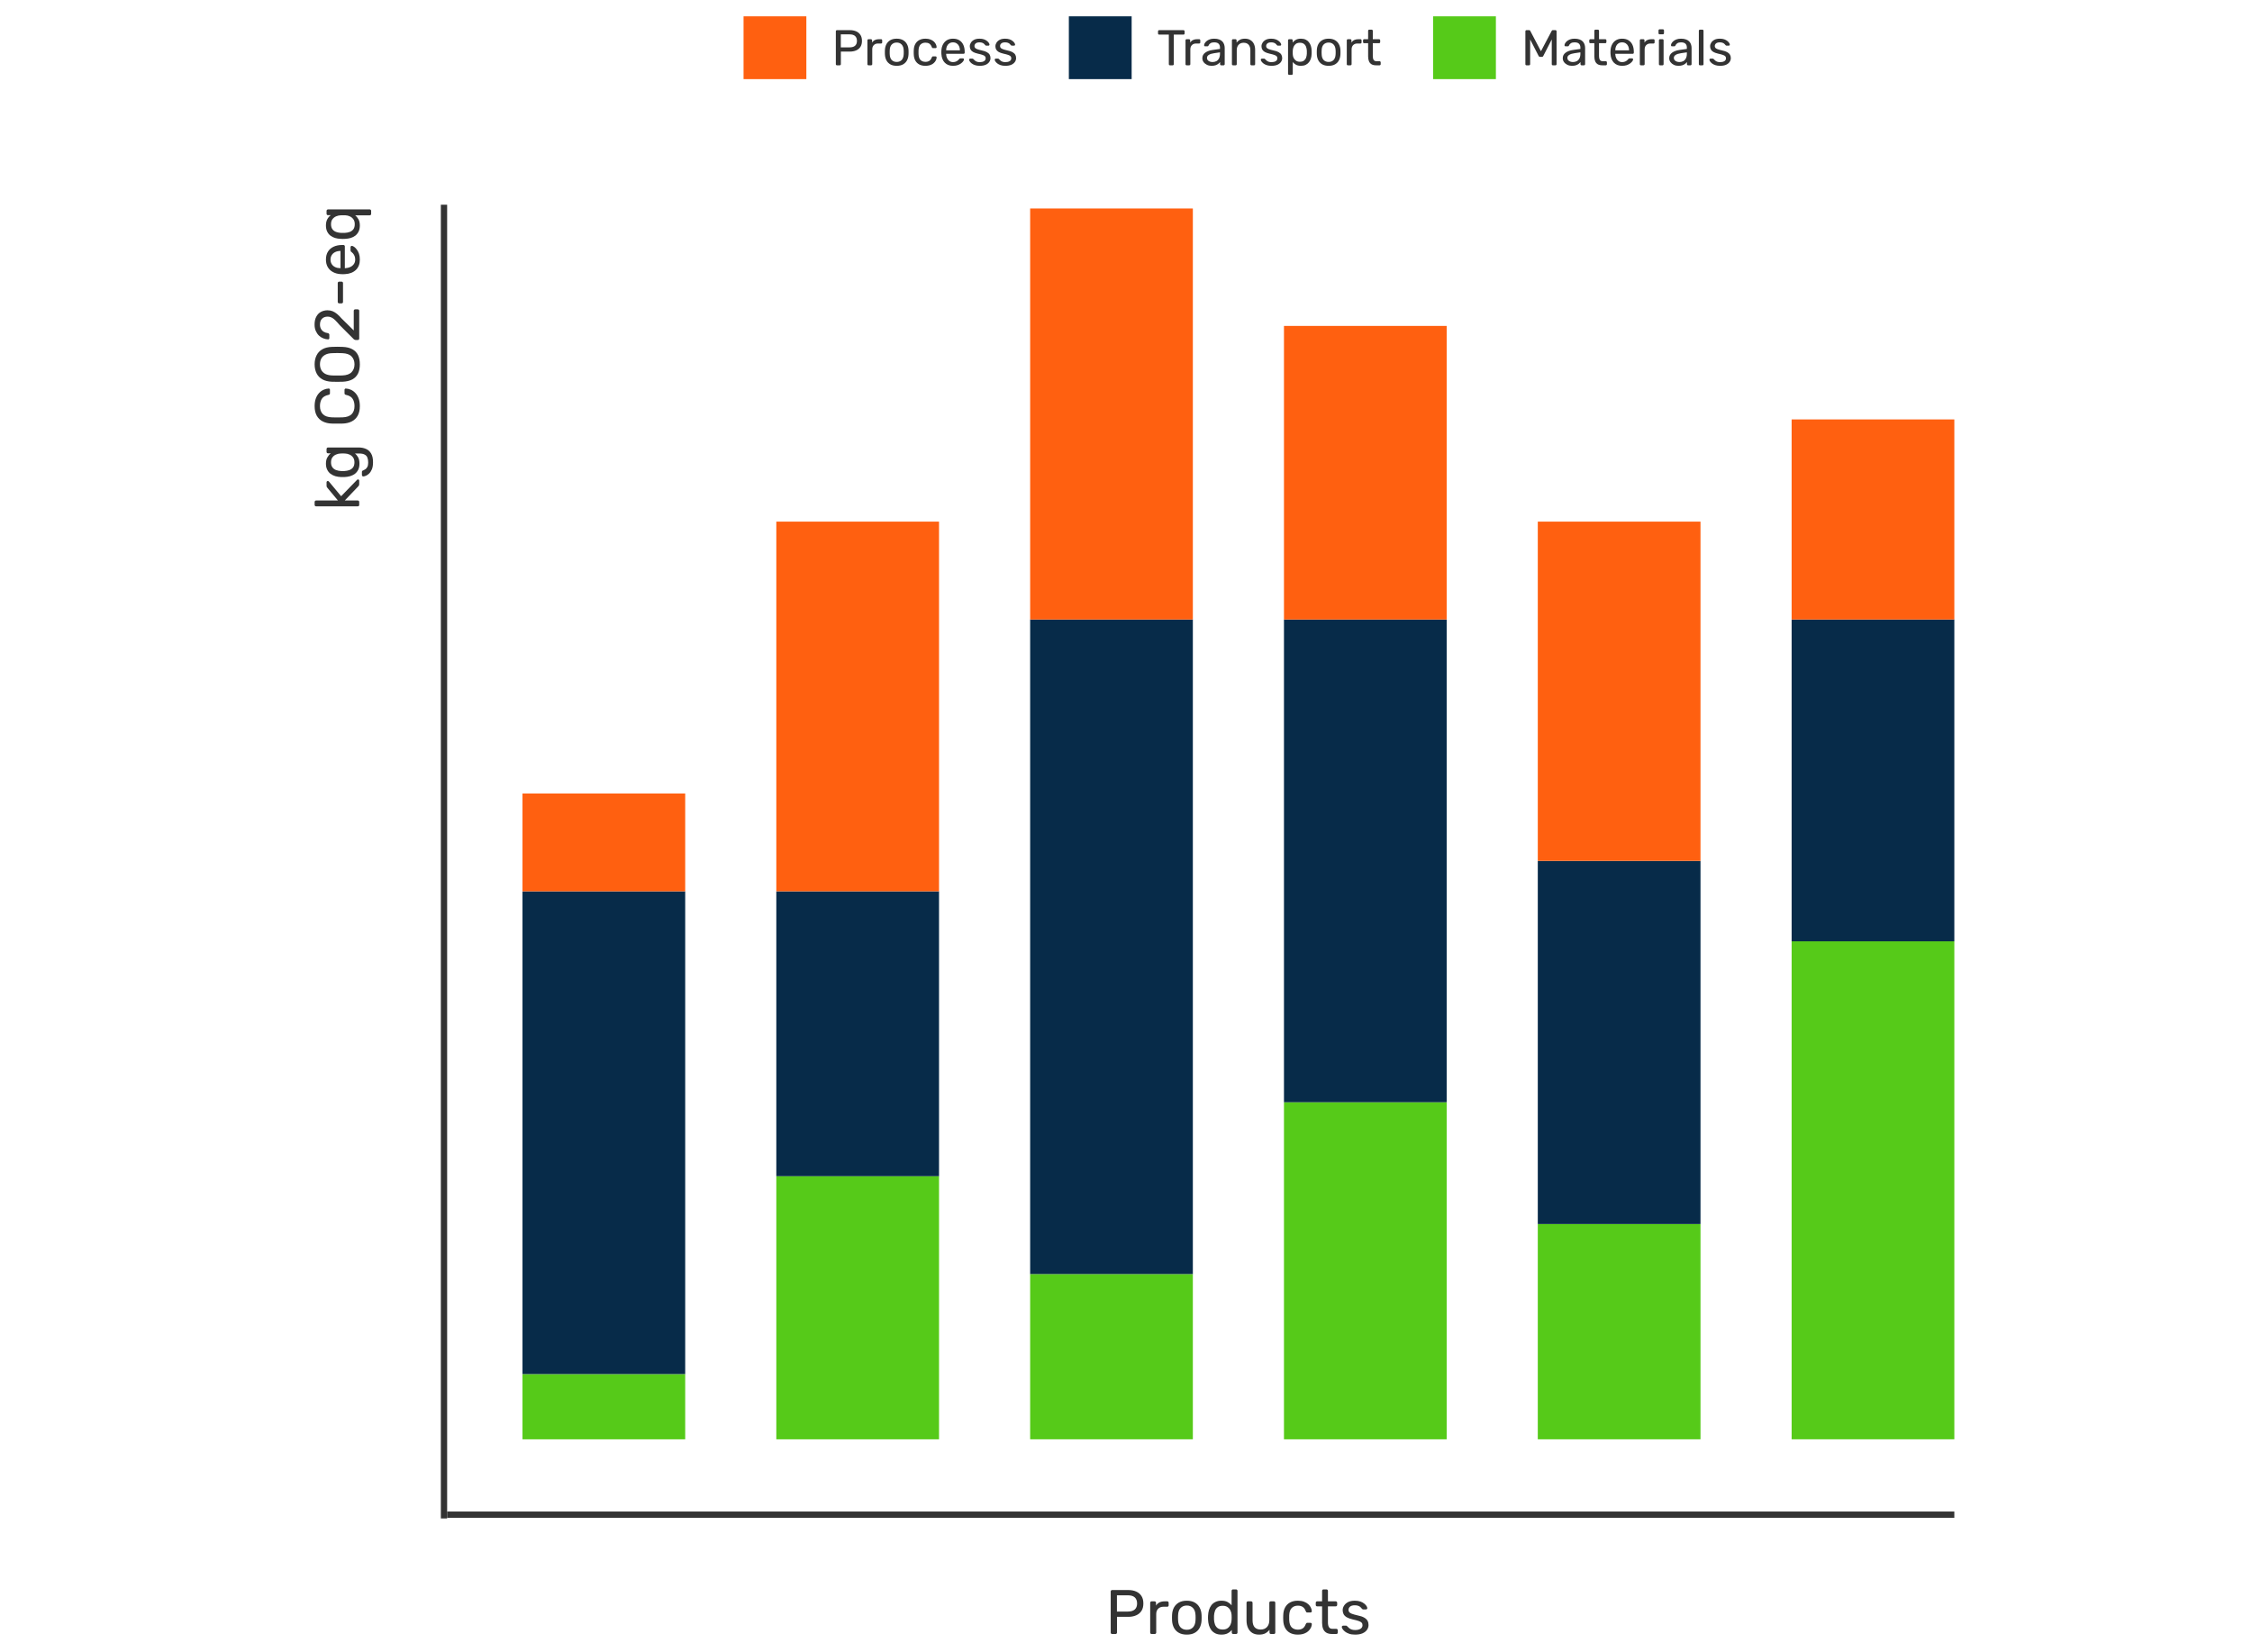
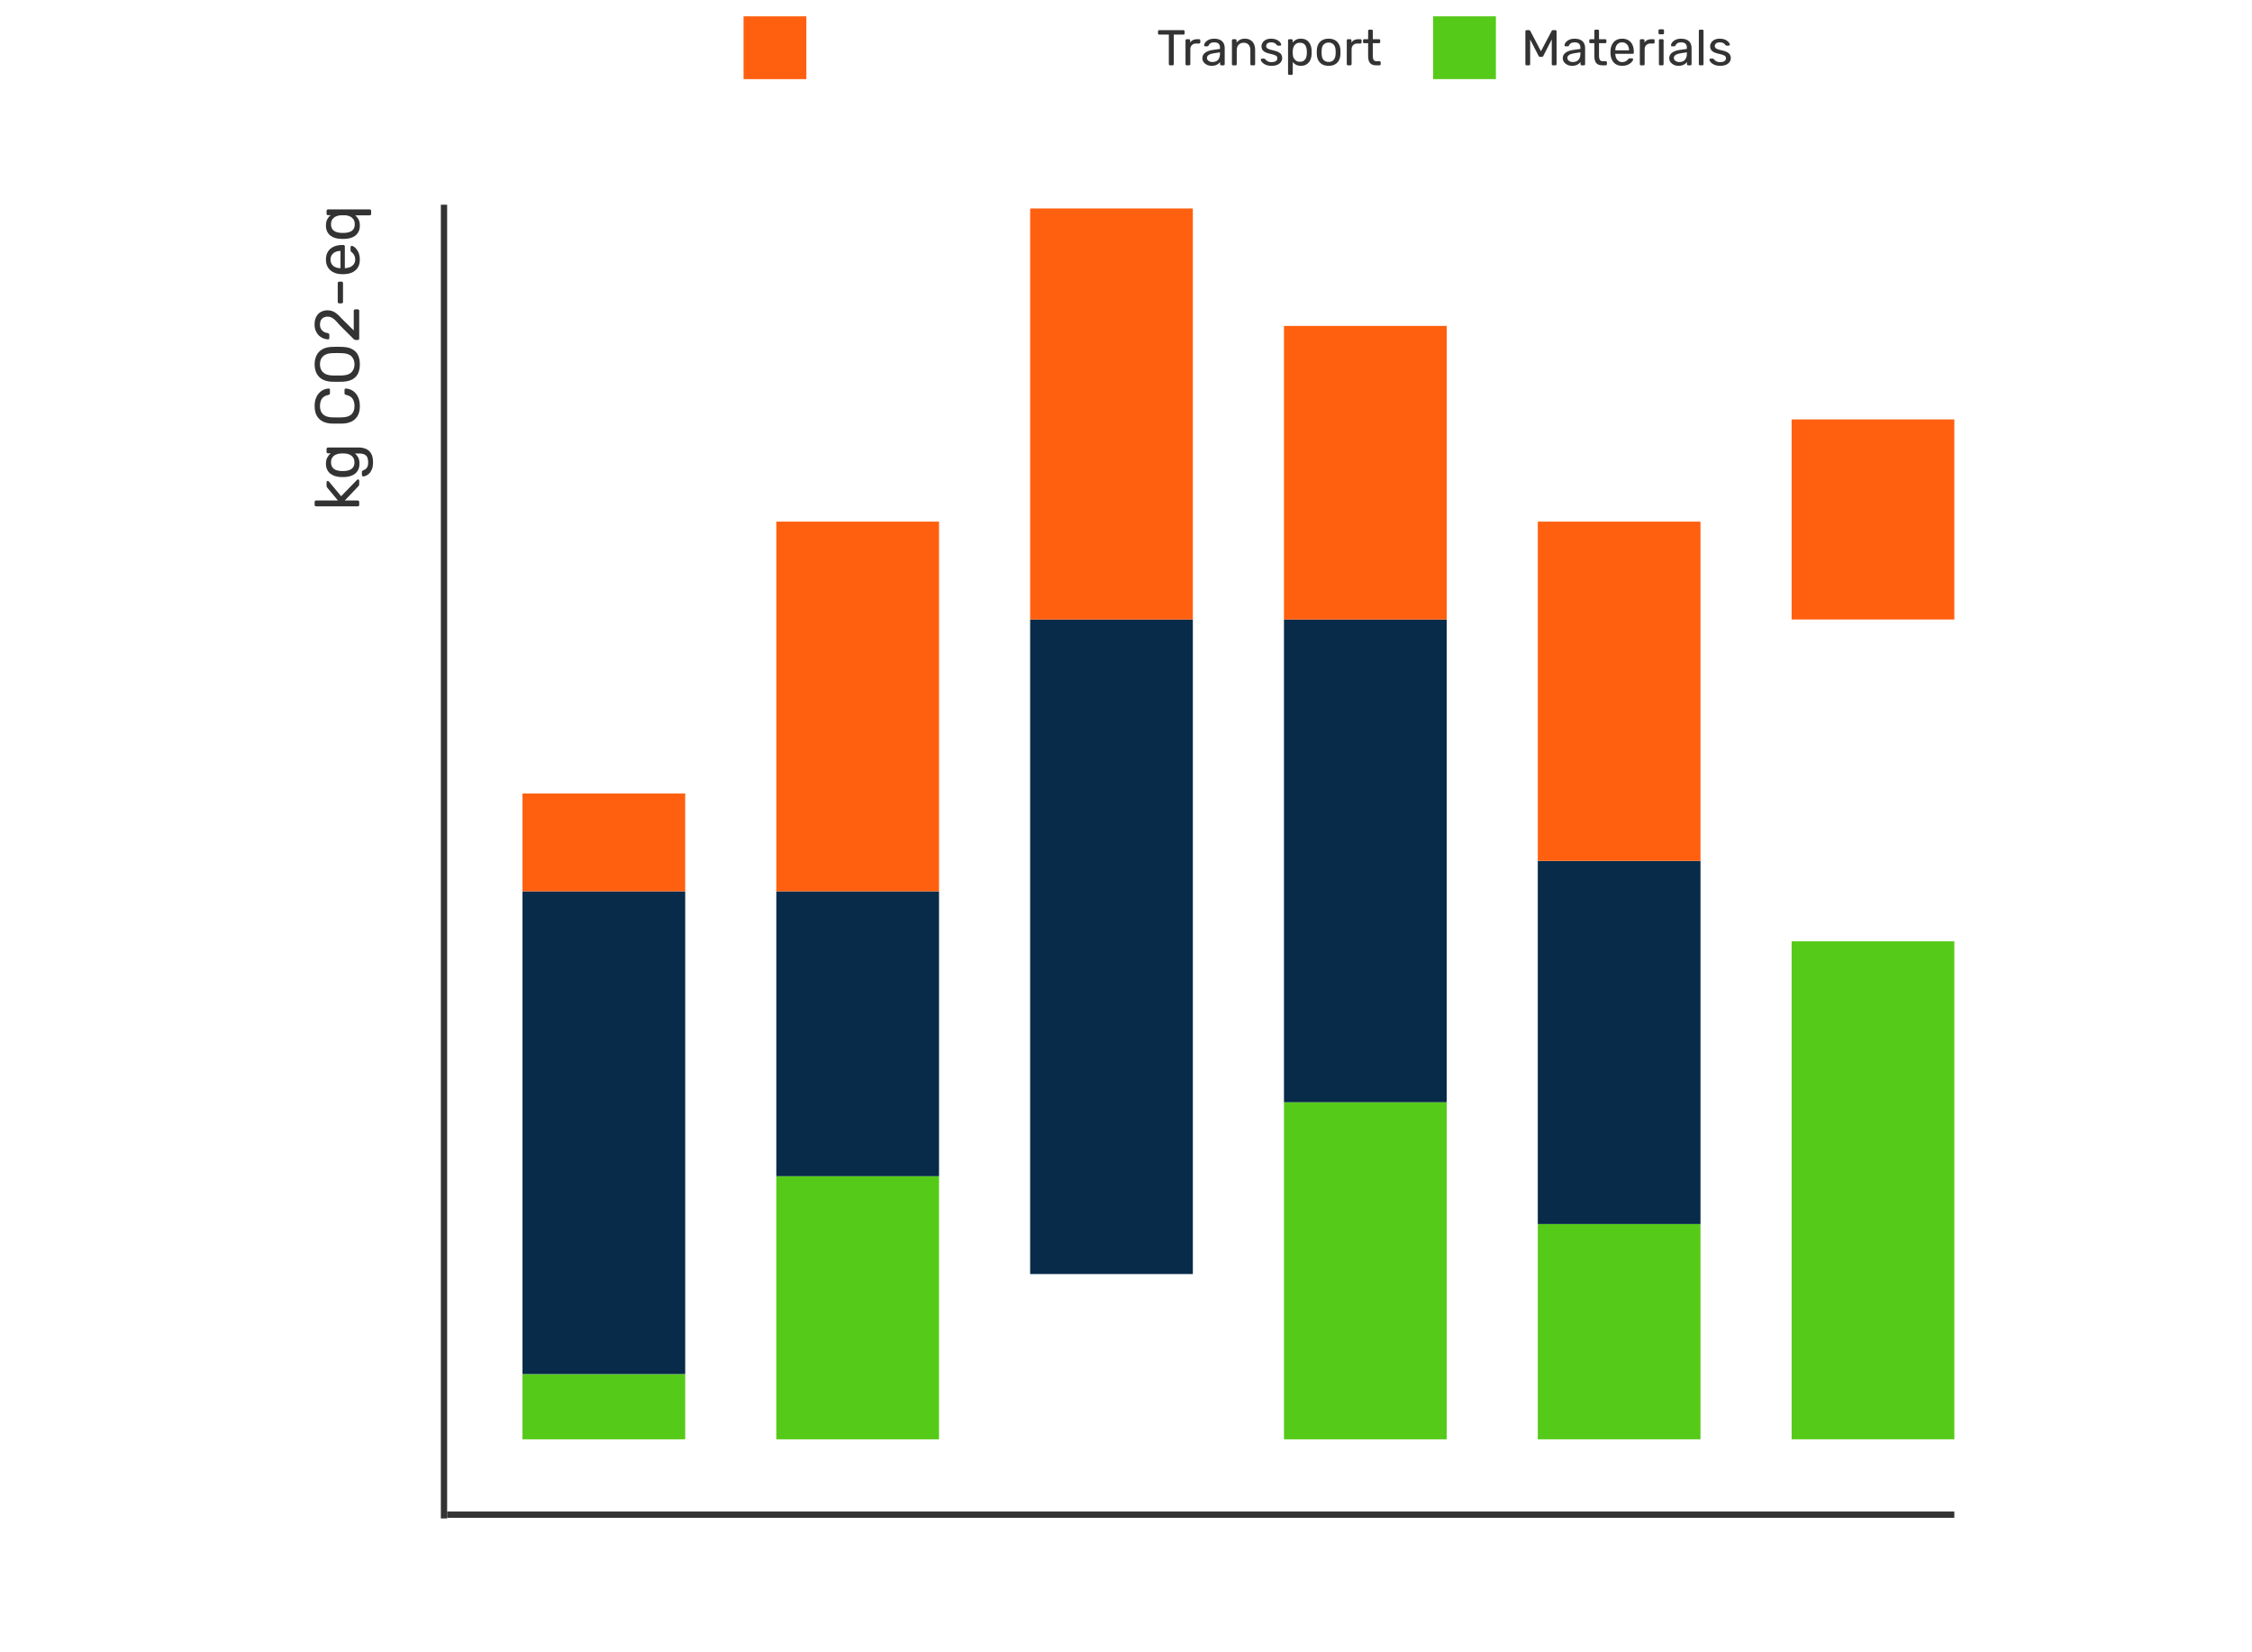
<svg xmlns="http://www.w3.org/2000/svg" width="1793" height="1315" viewBox="0 0 1793 1315" fill="none">
-   <path d="M885.479 1301C885.113 1301 884.829 1300.9 884.629 1300.7C884.429 1300.47 884.329 1300.18 884.329 1299.85V1267.2C884.329 1266.83 884.429 1266.55 884.629 1266.35C884.829 1266.12 885.113 1266 885.479 1266H898.179C900.646 1266 902.779 1266.4 904.579 1267.2C906.413 1268 907.829 1269.2 908.829 1270.8C909.829 1272.37 910.329 1274.33 910.329 1276.7C910.329 1279.07 909.829 1281.03 908.829 1282.6C907.829 1284.17 906.413 1285.35 904.579 1286.15C902.779 1286.95 900.646 1287.35 898.179 1287.35H889.329V1299.85C889.329 1300.18 889.213 1300.47 888.979 1300.7C888.779 1300.9 888.496 1301 888.129 1301H885.479ZM889.279 1283.15H897.929C900.396 1283.15 902.246 1282.6 903.479 1281.5C904.713 1280.4 905.329 1278.8 905.329 1276.7C905.329 1274.63 904.729 1273.03 903.529 1271.9C902.329 1270.77 900.463 1270.2 897.929 1270.2H889.279V1283.15ZM916.91 1301C916.576 1301 916.293 1300.9 916.06 1300.7C915.86 1300.47 915.76 1300.18 915.76 1299.85V1276.2C915.76 1275.87 915.86 1275.58 916.06 1275.35C916.293 1275.12 916.576 1275 916.91 1275H919.21C919.543 1275 919.826 1275.12 920.06 1275.35C920.293 1275.58 920.41 1275.87 920.41 1276.2V1278.4C921.076 1277.27 921.993 1276.42 923.16 1275.85C924.326 1275.28 925.726 1275 927.36 1275H929.36C929.693 1275 929.96 1275.12 930.16 1275.35C930.36 1275.55 930.46 1275.82 930.46 1276.15V1278.2C930.46 1278.53 930.36 1278.8 930.16 1279C929.96 1279.2 929.693 1279.3 929.36 1279.3H926.36C924.56 1279.3 923.143 1279.83 922.11 1280.9C921.076 1281.93 920.56 1283.35 920.56 1285.15V1299.85C920.56 1300.18 920.443 1300.47 920.21 1300.7C919.976 1300.9 919.693 1301 919.36 1301H916.91ZM944.915 1301.5C942.382 1301.5 940.265 1301.02 938.565 1300.05C936.865 1299.08 935.565 1297.75 934.665 1296.05C933.765 1294.32 933.265 1292.35 933.165 1290.15C933.132 1289.58 933.115 1288.87 933.115 1288C933.115 1287.1 933.132 1286.38 933.165 1285.85C933.265 1283.62 933.765 1281.65 934.665 1279.95C935.599 1278.25 936.915 1276.92 938.615 1275.95C940.315 1274.98 942.415 1274.5 944.915 1274.5C947.415 1274.5 949.515 1274.98 951.215 1275.95C952.915 1276.92 954.215 1278.25 955.115 1279.95C956.049 1281.65 956.565 1283.62 956.665 1285.85C956.699 1286.38 956.715 1287.1 956.715 1288C956.715 1288.87 956.699 1289.58 956.665 1290.15C956.565 1292.35 956.065 1294.32 955.165 1296.05C954.265 1297.75 952.965 1299.08 951.265 1300.05C949.565 1301.02 947.449 1301.5 944.915 1301.5ZM944.915 1297.65C946.982 1297.65 948.632 1297 949.865 1295.7C951.099 1294.37 951.765 1292.43 951.865 1289.9C951.899 1289.4 951.915 1288.77 951.915 1288C951.915 1287.23 951.899 1286.6 951.865 1286.1C951.765 1283.57 951.099 1281.65 949.865 1280.35C948.632 1279.02 946.982 1278.35 944.915 1278.35C942.849 1278.35 941.182 1279.02 939.915 1280.35C938.682 1281.65 938.032 1283.57 937.965 1286.1C937.932 1286.6 937.915 1287.23 937.915 1288C937.915 1288.77 937.932 1289.4 937.965 1289.9C938.032 1292.43 938.682 1294.37 939.915 1295.7C941.182 1297 942.849 1297.65 944.915 1297.65ZM972.476 1301.5C970.643 1301.5 969.06 1301.18 967.726 1300.55C966.393 1299.88 965.293 1299 964.426 1297.9C963.593 1296.77 962.96 1295.48 962.526 1294.05C962.126 1292.62 961.893 1291.1 961.826 1289.5C961.793 1288.97 961.776 1288.47 961.776 1288C961.776 1287.53 961.793 1287.03 961.826 1286.5C961.893 1284.93 962.126 1283.43 962.526 1282C962.96 1280.57 963.593 1279.28 964.426 1278.15C965.293 1277.02 966.393 1276.13 967.726 1275.5C969.06 1274.83 970.643 1274.5 972.476 1274.5C974.443 1274.5 976.076 1274.85 977.376 1275.55C978.676 1276.25 979.743 1277.12 980.576 1278.15V1266.65C980.576 1266.32 980.676 1266.05 980.876 1265.85C981.11 1265.62 981.393 1265.5 981.726 1265.5H984.126C984.46 1265.5 984.726 1265.62 984.926 1265.85C985.16 1266.05 985.276 1266.32 985.276 1266.65V1299.85C985.276 1300.18 985.16 1300.47 984.926 1300.7C984.726 1300.9 984.46 1301 984.126 1301H981.876C981.51 1301 981.226 1300.9 981.026 1300.7C980.826 1300.47 980.726 1300.18 980.726 1299.85V1297.75C979.893 1298.82 978.81 1299.72 977.476 1300.45C976.143 1301.15 974.476 1301.5 972.476 1301.5ZM973.526 1297.45C975.193 1297.45 976.526 1297.07 977.526 1296.3C978.526 1295.53 979.276 1294.57 979.776 1293.4C980.276 1292.2 980.543 1290.98 980.576 1289.75C980.61 1289.22 980.626 1288.58 980.626 1287.85C980.626 1287.08 980.61 1286.43 980.576 1285.9C980.543 1284.73 980.26 1283.58 979.726 1282.45C979.226 1281.32 978.46 1280.38 977.426 1279.65C976.426 1278.92 975.126 1278.55 973.526 1278.55C971.826 1278.55 970.476 1278.93 969.476 1279.7C968.476 1280.43 967.76 1281.42 967.326 1282.65C966.893 1283.85 966.643 1285.15 966.576 1286.55C966.543 1287.52 966.543 1288.48 966.576 1289.45C966.643 1290.85 966.893 1292.17 967.326 1293.4C967.76 1294.6 968.476 1295.58 969.476 1296.35C970.476 1297.08 971.826 1297.45 973.526 1297.45ZM1002.41 1301.5C1000.28 1301.5 998.463 1301.03 996.963 1300.1C995.496 1299.13 994.379 1297.8 993.613 1296.1C992.846 1294.4 992.463 1292.45 992.463 1290.25V1276.15C992.463 1275.82 992.563 1275.55 992.763 1275.35C992.996 1275.12 993.279 1275 993.613 1275H996.113C996.446 1275 996.713 1275.12 996.913 1275.35C997.146 1275.55 997.263 1275.82 997.263 1276.15V1290C997.263 1294.97 999.429 1297.45 1003.76 1297.45C1005.83 1297.45 1007.48 1296.8 1008.71 1295.5C1009.98 1294.17 1010.61 1292.33 1010.61 1290V1276.15C1010.61 1275.82 1010.71 1275.55 1010.91 1275.35C1011.15 1275.12 1011.43 1275 1011.76 1275H1014.21C1014.58 1275 1014.86 1275.12 1015.06 1275.35C1015.26 1275.55 1015.36 1275.82 1015.36 1276.15V1299.85C1015.36 1300.18 1015.26 1300.47 1015.06 1300.7C1014.86 1300.9 1014.58 1301 1014.21 1301H1011.91C1011.58 1301 1011.3 1300.9 1011.06 1300.7C1010.86 1300.47 1010.76 1300.18 1010.76 1299.85V1297.65C1009.86 1298.82 1008.76 1299.75 1007.46 1300.45C1006.2 1301.15 1004.51 1301.5 1002.41 1301.5ZM1033.29 1301.5C1030.92 1301.5 1028.87 1301.05 1027.14 1300.15C1025.44 1299.22 1024.12 1297.9 1023.19 1296.2C1022.26 1294.47 1021.76 1292.4 1021.69 1290C1021.66 1289.5 1021.64 1288.83 1021.64 1288C1021.64 1287.17 1021.66 1286.5 1021.69 1286C1021.76 1283.6 1022.26 1281.55 1023.19 1279.85C1024.12 1278.12 1025.44 1276.8 1027.14 1275.9C1028.87 1274.97 1030.92 1274.5 1033.29 1274.5C1035.22 1274.5 1036.87 1274.77 1038.24 1275.3C1039.64 1275.83 1040.79 1276.52 1041.69 1277.35C1042.59 1278.18 1043.26 1279.08 1043.69 1280.05C1044.16 1281.02 1044.41 1281.93 1044.44 1282.8C1044.47 1283.13 1044.37 1283.4 1044.14 1283.6C1043.91 1283.8 1043.62 1283.9 1043.29 1283.9H1040.89C1040.56 1283.9 1040.31 1283.83 1040.14 1283.7C1039.97 1283.53 1039.81 1283.27 1039.64 1282.9C1039.04 1281.27 1038.22 1280.12 1037.19 1279.45C1036.16 1278.78 1034.87 1278.45 1033.34 1278.45C1031.34 1278.45 1029.71 1279.07 1028.44 1280.3C1027.21 1281.53 1026.54 1283.52 1026.44 1286.25C1026.41 1287.45 1026.41 1288.62 1026.44 1289.75C1026.54 1292.52 1027.21 1294.52 1028.44 1295.75C1029.71 1296.95 1031.34 1297.55 1033.34 1297.55C1034.87 1297.55 1036.16 1297.22 1037.19 1296.55C1038.22 1295.88 1039.04 1294.73 1039.64 1293.1C1039.81 1292.73 1039.97 1292.48 1040.14 1292.35C1040.31 1292.18 1040.56 1292.1 1040.89 1292.1H1043.29C1043.62 1292.1 1043.91 1292.2 1044.14 1292.4C1044.37 1292.6 1044.47 1292.87 1044.44 1293.2C1044.41 1293.9 1044.26 1294.62 1043.99 1295.35C1043.72 1296.08 1043.29 1296.83 1042.69 1297.6C1042.12 1298.33 1041.41 1299 1040.54 1299.6C1039.67 1300.17 1038.62 1300.63 1037.39 1301C1036.19 1301.33 1034.82 1301.5 1033.29 1301.5ZM1060.53 1301C1058.66 1301 1057.15 1300.65 1055.98 1299.95C1054.81 1299.22 1053.96 1298.2 1053.43 1296.9C1052.9 1295.57 1052.63 1294 1052.63 1292.2V1279H1048.73C1048.4 1279 1048.11 1278.9 1047.88 1278.7C1047.68 1278.47 1047.58 1278.18 1047.58 1277.85V1276.15C1047.58 1275.82 1047.68 1275.55 1047.88 1275.35C1048.11 1275.12 1048.4 1275 1048.73 1275H1052.63V1266.65C1052.63 1266.32 1052.73 1266.05 1052.93 1265.85C1053.16 1265.62 1053.45 1265.5 1053.78 1265.5H1056.13C1056.46 1265.5 1056.73 1265.62 1056.93 1265.85C1057.16 1266.05 1057.28 1266.32 1057.28 1266.65V1275H1063.48C1063.81 1275 1064.08 1275.12 1064.28 1275.35C1064.51 1275.55 1064.63 1275.82 1064.63 1276.15V1277.85C1064.63 1278.18 1064.51 1278.47 1064.28 1278.7C1064.08 1278.9 1063.81 1279 1063.48 1279H1057.28V1291.85C1057.28 1293.42 1057.55 1294.65 1058.08 1295.55C1058.61 1296.45 1059.56 1296.9 1060.93 1296.9H1063.98C1064.31 1296.9 1064.58 1297.02 1064.78 1297.25C1065.01 1297.45 1065.13 1297.72 1065.13 1298.05V1299.85C1065.13 1300.18 1065.01 1300.47 1064.78 1300.7C1064.58 1300.9 1064.31 1301 1063.98 1301H1060.53ZM1078.91 1301.5C1077.04 1301.5 1075.44 1301.27 1074.11 1300.8C1072.78 1300.33 1071.69 1299.77 1070.86 1299.1C1070.03 1298.43 1069.39 1297.77 1068.96 1297.1C1068.56 1296.43 1068.34 1295.9 1068.31 1295.5C1068.28 1295.13 1068.39 1294.85 1068.66 1294.65C1068.93 1294.45 1069.19 1294.35 1069.46 1294.35H1071.66C1071.86 1294.35 1072.01 1294.38 1072.11 1294.45C1072.24 1294.48 1072.41 1294.62 1072.61 1294.85C1073.04 1295.32 1073.53 1295.78 1074.06 1296.25C1074.59 1296.72 1075.24 1297.1 1076.01 1297.4C1076.81 1297.7 1077.79 1297.85 1078.96 1297.85C1080.66 1297.85 1082.06 1297.53 1083.16 1296.9C1084.26 1296.23 1084.81 1295.27 1084.81 1294C1084.81 1293.17 1084.58 1292.5 1084.11 1292C1083.68 1291.5 1082.88 1291.05 1081.71 1290.65C1080.58 1290.25 1079.01 1289.83 1077.01 1289.4C1075.01 1288.93 1073.43 1288.37 1072.26 1287.7C1071.09 1287 1070.26 1286.18 1069.76 1285.25C1069.26 1284.28 1069.01 1283.2 1069.01 1282C1069.01 1280.77 1069.38 1279.58 1070.11 1278.45C1070.84 1277.28 1071.91 1276.33 1073.31 1275.6C1074.74 1274.87 1076.53 1274.5 1078.66 1274.5C1080.39 1274.5 1081.88 1274.72 1083.11 1275.15C1084.34 1275.58 1085.36 1276.13 1086.16 1276.8C1086.96 1277.43 1087.56 1278.07 1087.96 1278.7C1088.36 1279.33 1088.58 1279.87 1088.61 1280.3C1088.64 1280.63 1088.54 1280.92 1088.31 1281.15C1088.08 1281.35 1087.81 1281.45 1087.51 1281.45H1085.41C1085.18 1281.45 1084.98 1281.4 1084.81 1281.3C1084.68 1281.2 1084.54 1281.08 1084.41 1280.95C1084.08 1280.52 1083.68 1280.08 1083.21 1279.65C1082.78 1279.22 1082.19 1278.87 1081.46 1278.6C1080.76 1278.3 1079.83 1278.15 1078.66 1278.15C1076.99 1278.15 1075.74 1278.5 1074.91 1279.2C1074.08 1279.9 1073.66 1280.78 1073.66 1281.85C1073.66 1282.48 1073.84 1283.05 1074.21 1283.55C1074.58 1284.05 1075.28 1284.5 1076.31 1284.9C1077.34 1285.3 1078.88 1285.73 1080.91 1286.2C1083.11 1286.63 1084.84 1287.22 1086.11 1287.95C1087.38 1288.68 1088.28 1289.53 1088.81 1290.5C1089.34 1291.47 1089.61 1292.58 1089.61 1293.85C1089.61 1295.25 1089.19 1296.53 1088.36 1297.7C1087.56 1298.87 1086.36 1299.8 1084.76 1300.5C1083.19 1301.17 1081.24 1301.5 1078.91 1301.5Z" fill="#333333" />
  <path d="M286 401.997C286 402.331 285.9 402.614 285.7 402.847C285.467 403.047 285.183 403.147 284.85 403.147L251.65 403.147C251.317 403.147 251.05 403.047 250.85 402.847C250.617 402.614 250.5 402.331 250.5 401.997L250.5 399.647C250.5 399.314 250.617 399.047 250.85 398.847C251.05 398.614 251.317 398.497 251.65 398.497L269.05 398.497L260.85 388.647C260.517 388.247 260.3 387.947 260.2 387.747C260.067 387.514 260 387.147 260 386.647L260 383.997C260 383.697 260.1 383.447 260.3 383.247C260.5 383.047 260.75 382.947 261.05 382.947C261.183 382.947 261.333 382.997 261.5 383.097C261.667 383.164 261.833 383.314 262 383.547L271.6 395.097L284.05 382.297C284.383 381.897 284.683 381.697 284.95 381.697C285.25 381.697 285.5 381.797 285.7 381.997C285.9 382.197 286 382.447 286 382.747L286 385.347C286 385.847 285.95 386.214 285.85 386.447C285.717 386.681 285.483 386.981 285.15 387.347L274.5 398.497L284.85 398.497C285.183 398.497 285.467 398.614 285.7 398.847C285.9 399.047 286 399.314 286 399.647L286 401.997ZM297 368.036C297 370.302 296.7 372.169 296.1 373.636C295.5 375.069 294.767 376.202 293.9 377.036C293.067 377.836 292.217 378.419 291.35 378.786C290.517 379.119 289.85 379.302 289.35 379.336C289.017 379.369 288.733 379.269 288.5 379.036C288.267 378.769 288.15 378.486 288.15 378.186L288.15 375.786C288.15 375.486 288.217 375.236 288.35 375.036C288.483 374.836 288.767 374.669 289.2 374.536C289.7 374.336 290.25 374.036 290.85 373.636C291.483 373.236 292.017 372.619 292.45 371.786C292.917 370.952 293.15 369.786 293.15 368.286C293.15 366.719 292.933 365.402 292.5 364.336C292.1 363.269 291.367 362.469 290.3 361.936C289.267 361.369 287.833 361.086 286 361.086L282.6 361.086C283.633 361.886 284.5 362.936 285.2 364.236C285.867 365.536 286.2 367.169 286.2 369.136C286.2 371.002 285.883 372.602 285.25 373.936C284.583 375.269 283.7 376.369 282.6 377.236C281.467 378.069 280.183 378.702 278.75 379.136C277.317 379.536 275.817 379.769 274.25 379.836C273.317 379.869 272.4 379.869 271.5 379.836C269.933 379.769 268.433 379.536 267 379.136C265.567 378.702 264.283 378.069 263.15 377.236C262.017 376.369 261.133 375.269 260.5 373.936C259.833 372.602 259.5 371.002 259.5 369.136C259.5 367.136 259.883 365.486 260.65 364.186C261.383 362.852 262.283 361.769 263.35 360.936L261.2 360.936C260.867 360.936 260.583 360.836 260.35 360.636C260.117 360.402 260 360.119 260 359.786L260 357.486C260 357.152 260.117 356.869 260.35 356.636C260.583 356.402 260.867 356.286 261.2 356.286L285.45 356.286C287.683 356.286 289.667 356.669 291.4 357.436C293.133 358.169 294.5 359.402 295.5 361.136C296.5 362.836 297 365.136 297 368.036ZM282.2 368.136C282.2 366.469 281.817 365.136 281.05 364.136C280.283 363.102 279.317 362.352 278.15 361.886C276.983 361.386 275.8 361.119 274.6 361.086C274.133 361.052 273.567 361.036 272.9 361.036C272.2 361.036 271.617 361.052 271.15 361.086C269.95 361.119 268.767 361.386 267.6 361.886C266.433 362.352 265.467 363.102 264.7 364.136C263.933 365.136 263.55 366.469 263.55 368.136C263.55 369.802 263.933 371.136 264.7 372.136C265.433 373.136 266.417 373.852 267.65 374.286C268.85 374.719 270.15 374.969 271.55 375.036C272.417 375.069 273.3 375.069 274.2 375.036C275.6 374.969 276.917 374.719 278.15 374.286C279.35 373.852 280.333 373.136 281.1 372.136C281.833 371.136 282.2 369.802 282.2 368.136ZM286.5 323.346C286.5 326.413 285.933 328.963 284.8 330.996C283.667 332.996 282.083 334.513 280.05 335.546C278.017 336.579 275.65 337.146 272.95 337.246C271.583 337.279 270.117 337.296 268.55 337.296C266.983 337.296 265.483 337.279 264.05 337.246C261.35 337.146 258.983 336.579 256.95 335.546C254.917 334.513 253.333 332.996 252.2 330.996C251.067 328.963 250.5 326.413 250.5 323.346C250.5 321.046 250.817 319.029 251.45 317.296C252.083 315.563 252.933 314.129 254 312.996C255.067 311.829 256.267 310.946 257.6 310.346C258.9 309.746 260.25 309.413 261.65 309.346C261.95 309.313 262.2 309.413 262.4 309.646C262.6 309.846 262.7 310.096 262.7 310.396L262.7 313.146C262.7 313.446 262.617 313.713 262.45 313.946C262.283 314.146 261.983 314.296 261.55 314.396C258.95 314.963 257.167 316.029 256.2 317.596C255.233 319.129 254.75 321.063 254.75 323.396C254.75 326.063 255.517 328.179 257.05 329.746C258.55 331.313 260.967 332.163 264.3 332.296C267.033 332.396 269.833 332.396 272.7 332.296C276.033 332.163 278.467 331.313 280 329.746C281.5 328.179 282.25 326.063 282.25 323.396C282.25 321.063 281.767 319.129 280.8 317.596C279.833 316.029 278.05 314.963 275.45 314.396C275.017 314.296 274.717 314.146 274.55 313.946C274.383 313.713 274.3 313.446 274.3 313.146L274.3 310.396C274.3 310.096 274.4 309.846 274.6 309.646C274.8 309.413 275.05 309.313 275.35 309.346C276.75 309.413 278.117 309.746 279.45 310.346C280.75 310.946 281.933 311.829 283 312.996C284.067 314.129 284.917 315.563 285.55 317.296C286.183 319.029 286.5 321.046 286.5 323.346ZM286.5 290.095C286.5 292.928 286.017 295.362 285.05 297.395C284.05 299.428 282.533 300.995 280.5 302.095C278.433 303.195 275.85 303.812 272.75 303.945C271.283 303.978 269.883 303.995 268.55 303.995C267.183 303.995 265.767 303.978 264.3 303.945C261.233 303.812 258.683 303.178 256.65 302.045C254.583 300.878 253.05 299.278 252.05 297.245C251.017 295.178 250.5 292.795 250.5 290.095C250.5 287.362 251.017 284.978 252.05 282.945C253.05 280.878 254.583 279.262 256.65 278.095C258.683 276.928 261.233 276.295 264.3 276.195C265.767 276.128 267.183 276.095 268.55 276.095C269.883 276.095 271.283 276.128 272.75 276.195C275.85 276.295 278.433 276.912 280.5 278.045C282.533 279.145 284.05 280.712 285.05 282.745C286.017 284.778 286.5 287.228 286.5 290.095ZM282.25 290.095C282.25 287.528 281.483 285.445 279.95 283.845C278.417 282.212 275.933 281.328 272.5 281.195C271 281.128 269.667 281.095 268.5 281.095C267.3 281.095 265.967 281.128 264.5 281.195C262.2 281.262 260.333 281.695 258.9 282.495C257.467 283.262 256.417 284.295 255.75 285.595C255.083 286.895 254.75 288.395 254.75 290.095C254.75 291.728 255.083 293.195 255.75 294.495C256.417 295.795 257.467 296.845 258.9 297.645C260.333 298.412 262.2 298.845 264.5 298.945C265.967 298.978 267.3 298.995 268.5 298.995C269.667 298.995 271 298.978 272.5 298.945C275.933 298.812 278.417 297.928 279.95 296.295C281.483 294.662 282.25 292.595 282.25 290.095ZM286 269.557C286 269.891 285.9 270.174 285.7 270.407C285.467 270.607 285.183 270.707 284.85 270.707L283.25 270.707C282.95 270.707 282.617 270.624 282.25 270.457C281.883 270.291 281.483 269.957 281.05 269.457L270.45 258.857C269.017 257.157 267.8 255.824 266.8 254.857C265.767 253.857 264.783 253.157 263.85 252.757C262.917 252.324 261.95 252.107 260.95 252.107C259.05 252.107 257.55 252.641 256.45 253.707C255.317 254.774 254.75 256.357 254.75 258.457C254.75 259.791 255.033 260.941 255.6 261.907C256.133 262.874 256.883 263.641 257.85 264.207C258.783 264.741 259.85 265.091 261.05 265.257C261.483 265.324 261.783 265.507 261.95 265.807C262.117 266.074 262.2 266.324 262.2 266.557L262.2 269.157C262.2 269.457 262.117 269.707 261.95 269.907C261.75 270.107 261.517 270.207 261.25 270.207C259.983 270.174 258.717 269.907 257.45 269.407C256.15 268.907 254.983 268.174 253.95 267.207C252.917 266.207 252.083 264.991 251.45 263.557C250.783 262.091 250.45 260.391 250.45 258.457C250.45 255.824 250.933 253.674 251.9 252.007C252.833 250.307 254.083 249.057 255.65 248.257C257.217 247.457 258.933 247.057 260.8 247.057C262.267 247.057 263.617 247.307 264.85 247.807C266.05 248.307 267.233 249.041 268.4 250.007C269.533 250.941 270.7 252.107 271.9 253.507L281.65 263.107L281.65 247.507C281.65 247.141 281.75 246.857 281.95 246.657C282.15 246.424 282.433 246.307 282.8 246.307L284.85 246.307C285.183 246.307 285.467 246.424 285.7 246.657C285.9 246.857 286 247.141 286 247.507L286 269.557ZM273.1 240.383C273.1 240.717 273 241 272.8 241.233C272.567 241.433 272.283 241.533 271.95 241.533L270.05 241.533C269.717 241.533 269.45 241.433 269.25 241.233C269.017 241 268.9 240.717 268.9 240.383L268.9 225.383C268.9 225.05 269.017 224.783 269.25 224.583C269.45 224.35 269.717 224.233 270.05 224.233L271.95 224.233C272.283 224.233 272.567 224.35 272.8 224.583C273 224.783 273.1 225.05 273.1 225.383L273.1 240.383ZM286.5 206.715C286.5 210.148 285.45 212.881 283.35 214.915C281.217 216.948 278.317 218.065 274.65 218.265C274.217 218.298 273.667 218.315 273 218.315C272.3 218.315 271.733 218.298 271.3 218.265C268.933 218.131 266.867 217.581 265.1 216.615C263.3 215.648 261.917 214.331 260.95 212.665C259.983 210.965 259.5 208.981 259.5 206.715C259.5 204.181 260.033 202.065 261.1 200.365C262.167 198.631 263.683 197.315 265.65 196.415C267.617 195.515 269.917 195.065 272.55 195.065L273.4 195.065C273.767 195.065 274.05 195.181 274.25 195.415C274.45 195.615 274.55 195.881 274.55 196.215L274.55 213.515C274.583 213.515 274.65 213.515 274.75 213.515C274.85 213.515 274.933 213.515 275 213.515C276.367 213.448 277.65 213.148 278.85 212.615C280.017 212.081 280.967 211.315 281.7 210.315C282.433 209.315 282.8 208.115 282.8 206.715C282.8 205.515 282.617 204.515 282.25 203.715C281.883 202.915 281.483 202.265 281.05 201.765C280.583 201.265 280.233 200.931 280 200.765C279.567 200.465 279.317 200.231 279.25 200.065C279.15 199.898 279.1 199.631 279.1 199.265L279.1 196.865C279.1 196.531 279.2 196.265 279.4 196.065C279.567 195.831 279.817 195.731 280.15 195.765C280.65 195.798 281.267 196.065 282 196.565C282.7 197.065 283.4 197.781 284.1 198.715C284.8 199.648 285.383 200.781 285.85 202.115C286.283 203.448 286.5 204.981 286.5 206.715ZM271.1 213.515L271.1 199.815L270.95 199.815C269.45 199.815 268.117 200.098 266.95 200.665C265.783 201.198 264.867 201.981 264.2 203.015C263.5 204.048 263.15 205.281 263.15 206.715C263.15 208.148 263.5 209.381 264.2 210.415C264.867 211.415 265.783 212.181 266.95 212.715C268.117 213.248 269.45 213.515 270.95 213.515L271.1 213.515ZM295.5 170.286C295.5 170.653 295.383 170.936 295.15 171.136C294.95 171.336 294.683 171.436 294.35 171.436L282.75 171.436C283.817 172.269 284.717 173.353 285.45 174.686C286.15 175.986 286.5 177.603 286.5 179.536C286.5 181.369 286.183 182.953 285.55 184.286C284.883 185.619 284.017 186.719 282.95 187.586C281.85 188.419 280.6 189.053 279.2 189.486C277.767 189.886 276.267 190.119 274.7 190.186C274.167 190.219 273.6 190.236 273 190.236C272.4 190.236 271.833 190.219 271.3 190.186C269.7 190.119 268.2 189.886 266.8 189.486C265.4 189.053 264.15 188.419 263.05 187.586C261.95 186.719 261.083 185.619 260.45 184.286C259.817 182.953 259.5 181.369 259.5 179.536C259.5 177.536 259.867 175.869 260.6 174.536C261.333 173.203 262.25 172.136 263.35 171.336L261.15 171.336C260.817 171.336 260.55 171.236 260.35 171.036C260.117 170.803 260 170.519 260 170.186L260 167.886C260 167.553 260.117 167.286 260.35 167.086C260.55 166.853 260.817 166.736 261.15 166.736L294.35 166.736C294.683 166.736 294.95 166.853 295.15 167.086C295.383 167.286 295.5 167.553 295.5 167.886L295.5 170.286ZM282.45 178.486C282.45 176.886 282.083 175.586 281.35 174.586C280.617 173.553 279.683 172.786 278.55 172.286C277.417 171.753 276.267 171.469 275.1 171.436C274.533 171.403 273.883 171.386 273.15 171.386C272.417 171.386 271.783 171.403 271.25 171.436C270.017 171.469 268.817 171.736 267.65 172.236C266.45 172.736 265.467 173.503 264.7 174.536C263.933 175.536 263.55 176.853 263.55 178.486C263.55 180.186 263.933 181.536 264.7 182.536C265.433 183.536 266.417 184.253 267.65 184.686C268.85 185.119 270.15 185.369 271.55 185.436C272.517 185.469 273.483 185.469 274.45 185.436C275.85 185.369 277.167 185.119 278.4 184.686C279.6 184.253 280.583 183.536 281.35 182.536C282.083 181.536 282.45 180.186 282.45 178.486Z" fill="#333333" />
  <rect x="416" y="1094.06" width="129.545" height="51.943" fill="#56CA19" />
  <rect x="416" y="709.677" width="129.545" height="384.379" fill="#072B49" />
  <rect x="416" y="631.763" width="129.545" height="77.915" fill="#FF6010" />
  <rect x="618.092" y="936.497" width="129.545" height="209.504" fill="#56CA19" />
  <rect x="618.092" y="709.677" width="129.545" height="226.819" fill="#072B49" />
  <rect x="618.092" y="415.325" width="129.545" height="294.345" fill="#FF6010" />
-   <rect x="820.182" y="1014.4" width="129.545" height="131.589" fill="#56CA19" />
  <rect x="820.182" y="493.247" width="129.545" height="521.163" fill="#072B49" />
  <rect x="820.182" y="166.001" width="129.545" height="327.242" fill="#FF6010" />
  <rect x="1022.27" y="877.622" width="129.545" height="268.373" fill="#56CA19" />
  <rect x="1022.27" y="493.247" width="129.545" height="384.379" fill="#072B49" />
  <rect x="1022.27" y="259.505" width="129.545" height="233.744" fill="#FF6010" />
  <rect x="1224.36" y="974.583" width="129.545" height="171.412" fill="#56CA19" />
  <rect x="1224.36" y="685.431" width="129.545" height="289.15" fill="#072B49" />
  <rect x="1224.36" y="415.325" width="129.545" height="270.105" fill="#FF6010" />
  <rect x="1426.46" y="749.489" width="129.545" height="396.5" fill="#56CA19" />
-   <rect x="1426.46" y="493.247" width="129.545" height="256.253" fill="#072B49" />
  <rect x="1426.46" y="333.95" width="129.545" height="159.292" fill="#FF6010" />
  <path d="M356 1206H1556" stroke="#333333" stroke-width="5" />
  <line x1="353.5" y1="1209" x2="353.5" y2="163.001" stroke="#333333" stroke-width="5" />
  <rect x="592" y="13" width="50" height="50" fill="#FF6010" />
-   <path d="M666.4 52C666.107 52 665.88 51.92 665.72 51.76C665.56 51.573 665.48 51.347 665.48 51.08V24.96C665.48 24.667 665.56 24.44 665.72 24.28C665.88 24.093 666.107 24 666.4 24H676.56C678.533 24 680.24 24.32 681.68 24.96C683.147 25.6 684.28 26.56 685.08 27.84C685.88 29.093 686.28 30.667 686.28 32.56C686.28 34.453 685.88 36.027 685.08 37.28C684.28 38.533 683.147 39.48 681.68 40.12C680.24 40.76 678.533 41.08 676.56 41.08H669.48V51.08C669.48 51.347 669.387 51.573 669.2 51.76C669.04 51.92 668.813 52 668.52 52H666.4ZM669.44 37.72H676.36C678.333 37.72 679.813 37.28 680.8 36.4C681.787 35.52 682.28 34.24 682.28 32.56C682.28 30.907 681.8 29.627 680.84 28.72C679.88 27.813 678.387 27.36 676.36 27.36H669.44V37.72ZM691.544 52C691.277 52 691.051 51.92 690.864 51.76C690.704 51.573 690.624 51.347 690.624 51.08V32.16C690.624 31.893 690.704 31.667 690.864 31.48C691.051 31.293 691.277 31.2 691.544 31.2H693.384C693.651 31.2 693.877 31.293 694.064 31.48C694.251 31.667 694.344 31.893 694.344 32.16V33.92C694.877 33.013 695.611 32.333 696.544 31.88C697.477 31.427 698.597 31.2 699.904 31.2H701.504C701.771 31.2 701.984 31.293 702.144 31.48C702.304 31.64 702.384 31.853 702.384 32.12V33.76C702.384 34.027 702.304 34.24 702.144 34.4C701.984 34.56 701.771 34.64 701.504 34.64H699.104C697.664 34.64 696.531 35.067 695.704 35.92C694.877 36.747 694.464 37.88 694.464 39.32V51.08C694.464 51.347 694.371 51.573 694.184 51.76C693.997 51.92 693.771 52 693.504 52H691.544ZM713.949 52.4C711.922 52.4 710.229 52.013 708.869 51.24C707.509 50.467 706.469 49.4 705.749 48.04C705.029 46.653 704.629 45.08 704.549 43.32C704.522 42.867 704.509 42.293 704.509 41.6C704.509 40.88 704.522 40.307 704.549 39.88C704.629 38.093 705.029 36.52 705.749 35.16C706.495 33.8 707.549 32.733 708.909 31.96C710.269 31.187 711.949 30.8 713.949 30.8C715.949 30.8 717.629 31.187 718.989 31.96C720.349 32.733 721.389 33.8 722.109 35.16C722.855 36.52 723.269 38.093 723.349 39.88C723.375 40.307 723.389 40.88 723.389 41.6C723.389 42.293 723.375 42.867 723.349 43.32C723.269 45.08 722.869 46.653 722.149 48.04C721.429 49.4 720.389 50.467 719.029 51.24C717.669 52.013 715.975 52.4 713.949 52.4ZM713.949 49.32C715.602 49.32 716.922 48.8 717.909 47.76C718.895 46.693 719.429 45.147 719.509 43.12C719.535 42.72 719.549 42.213 719.549 41.6C719.549 40.987 719.535 40.48 719.509 40.08C719.429 38.053 718.895 36.52 717.909 35.48C716.922 34.413 715.602 33.88 713.949 33.88C712.295 33.88 710.962 34.413 709.949 35.48C708.962 36.52 708.442 38.053 708.389 40.08C708.362 40.48 708.349 40.987 708.349 41.6C708.349 42.213 708.362 42.72 708.389 43.12C708.442 45.147 708.962 46.693 709.949 47.76C710.962 48.8 712.295 49.32 713.949 49.32ZM736.798 52.4C734.904 52.4 733.264 52.04 731.878 51.32C730.518 50.573 729.464 49.52 728.718 48.16C727.971 46.773 727.571 45.12 727.518 43.2C727.491 42.8 727.478 42.267 727.478 41.6C727.478 40.933 727.491 40.4 727.518 40C727.571 38.08 727.971 36.44 728.718 35.08C729.464 33.693 730.518 32.64 731.878 31.92C733.264 31.173 734.904 30.8 736.798 30.8C738.344 30.8 739.664 31.013 740.758 31.44C741.878 31.867 742.798 32.413 743.518 33.08C744.238 33.747 744.771 34.467 745.118 35.24C745.491 36.013 745.691 36.747 745.718 37.44C745.744 37.707 745.664 37.92 745.478 38.08C745.291 38.24 745.064 38.32 744.798 38.32H742.878C742.611 38.32 742.411 38.267 742.278 38.16C742.144 38.027 742.011 37.813 741.878 37.52C741.398 36.213 740.744 35.293 739.918 34.76C739.091 34.227 738.064 33.96 736.838 33.96C735.238 33.96 733.931 34.453 732.918 35.44C731.931 36.427 731.398 38.013 731.317 40.2C731.291 41.16 731.291 42.093 731.317 43C731.398 45.213 731.931 46.813 732.918 47.8C733.931 48.76 735.238 49.24 736.838 49.24C738.064 49.24 739.091 48.973 739.918 48.44C740.744 47.907 741.398 46.987 741.878 45.68C742.011 45.387 742.144 45.187 742.278 45.08C742.411 44.947 742.611 44.88 742.878 44.88H744.798C745.064 44.88 745.291 44.96 745.478 45.12C745.664 45.28 745.744 45.493 745.718 45.76C745.691 46.32 745.571 46.893 745.358 47.48C745.144 48.067 744.798 48.667 744.318 49.28C743.864 49.867 743.291 50.4 742.598 50.88C741.904 51.333 741.064 51.707 740.078 52C739.118 52.267 738.024 52.4 736.798 52.4ZM758.748 52.4C756.001 52.4 753.814 51.56 752.188 49.88C750.561 48.173 749.668 45.853 749.508 42.92C749.481 42.573 749.468 42.133 749.468 41.6C749.468 41.04 749.481 40.587 749.508 40.24C749.614 38.347 750.054 36.693 750.828 35.28C751.601 33.84 752.654 32.733 753.988 31.96C755.348 31.187 756.934 30.8 758.748 30.8C760.774 30.8 762.468 31.227 763.828 32.08C765.214 32.933 766.268 34.147 766.988 35.72C767.708 37.293 768.068 39.133 768.068 41.24V41.92C768.068 42.213 767.974 42.44 767.788 42.6C767.628 42.76 767.414 42.84 767.148 42.84H753.308C753.308 42.867 753.308 42.92 753.308 43C753.308 43.08 753.308 43.147 753.308 43.2C753.361 44.293 753.601 45.32 754.028 46.28C754.454 47.213 755.068 47.973 755.868 48.56C756.668 49.147 757.628 49.44 758.748 49.44C759.708 49.44 760.508 49.293 761.148 49C761.788 48.707 762.308 48.387 762.708 48.04C763.108 47.667 763.374 47.387 763.508 47.2C763.748 46.853 763.934 46.653 764.068 46.6C764.201 46.52 764.414 46.48 764.708 46.48H766.628C766.894 46.48 767.108 46.56 767.268 46.72C767.454 46.853 767.534 47.053 767.508 47.32C767.481 47.72 767.268 48.213 766.868 48.8C766.468 49.36 765.894 49.92 765.148 50.48C764.401 51.04 763.494 51.507 762.428 51.88C761.361 52.227 760.134 52.4 758.748 52.4ZM753.308 40.08H764.268V39.96C764.268 38.76 764.041 37.693 763.588 36.76C763.161 35.827 762.534 35.093 761.708 34.56C760.881 34 759.894 33.72 758.748 33.72C757.601 33.72 756.614 34 755.788 34.56C754.988 35.093 754.374 35.827 753.948 36.76C753.521 37.693 753.308 38.76 753.308 39.96V40.08ZM780.051 52.4C778.557 52.4 777.277 52.213 776.211 51.84C775.144 51.467 774.277 51.013 773.611 50.48C772.944 49.947 772.437 49.413 772.091 48.88C771.771 48.347 771.597 47.92 771.571 47.6C771.544 47.307 771.637 47.08 771.851 46.92C772.064 46.76 772.277 46.68 772.491 46.68H774.251C774.411 46.68 774.531 46.707 774.611 46.76C774.717 46.787 774.851 46.893 775.011 47.08C775.357 47.453 775.744 47.827 776.171 48.2C776.597 48.573 777.117 48.88 777.731 49.12C778.371 49.36 779.157 49.48 780.091 49.48C781.451 49.48 782.571 49.227 783.451 48.72C784.331 48.187 784.771 47.413 784.771 46.4C784.771 45.733 784.584 45.2 784.211 44.8C783.864 44.4 783.224 44.04 782.291 43.72C781.384 43.4 780.131 43.067 778.531 42.72C776.931 42.347 775.664 41.893 774.731 41.36C773.797 40.8 773.131 40.147 772.731 39.4C772.331 38.627 772.131 37.76 772.131 36.8C772.131 35.813 772.424 34.867 773.011 33.96C773.597 33.027 774.451 32.267 775.571 31.68C776.717 31.093 778.144 30.8 779.851 30.8C781.237 30.8 782.424 30.973 783.411 31.32C784.397 31.667 785.211 32.107 785.851 32.64C786.491 33.147 786.971 33.653 787.291 34.16C787.611 34.667 787.784 35.093 787.811 35.44C787.837 35.707 787.757 35.933 787.571 36.12C787.384 36.28 787.171 36.36 786.931 36.36H785.251C785.064 36.36 784.904 36.32 784.771 36.24C784.664 36.16 784.557 36.067 784.451 35.96C784.184 35.613 783.864 35.267 783.491 34.92C783.144 34.573 782.677 34.293 782.091 34.08C781.531 33.84 780.784 33.72 779.851 33.72C778.517 33.72 777.517 34 776.851 34.56C776.184 35.12 775.851 35.827 775.851 36.68C775.851 37.187 775.997 37.64 776.291 38.04C776.584 38.44 777.144 38.8 777.971 39.12C778.797 39.44 780.024 39.787 781.651 40.16C783.411 40.507 784.797 40.973 785.811 41.56C786.824 42.147 787.544 42.827 787.971 43.6C788.397 44.373 788.611 45.267 788.611 46.28C788.611 47.4 788.277 48.427 787.611 49.36C786.971 50.293 786.011 51.04 784.731 51.6C783.477 52.133 781.917 52.4 780.051 52.4ZM800.441 52.4C798.948 52.4 797.668 52.213 796.601 51.84C795.535 51.467 794.668 51.013 794.001 50.48C793.335 49.947 792.828 49.413 792.481 48.88C792.161 48.347 791.988 47.92 791.961 47.6C791.935 47.307 792.028 47.08 792.241 46.92C792.455 46.76 792.668 46.68 792.881 46.68H794.641C794.801 46.68 794.921 46.707 795.001 46.76C795.108 46.787 795.241 46.893 795.401 47.08C795.748 47.453 796.135 47.827 796.561 48.2C796.988 48.573 797.508 48.88 798.121 49.12C798.761 49.36 799.548 49.48 800.481 49.48C801.841 49.48 802.961 49.227 803.841 48.72C804.721 48.187 805.161 47.413 805.161 46.4C805.161 45.733 804.975 45.2 804.601 44.8C804.255 44.4 803.615 44.04 802.681 43.72C801.775 43.4 800.521 43.067 798.921 42.72C797.321 42.347 796.055 41.893 795.121 41.36C794.188 40.8 793.521 40.147 793.121 39.4C792.721 38.627 792.521 37.76 792.521 36.8C792.521 35.813 792.815 34.867 793.401 33.96C793.988 33.027 794.841 32.267 795.961 31.68C797.108 31.093 798.535 30.8 800.241 30.8C801.628 30.8 802.815 30.973 803.801 31.32C804.788 31.667 805.601 32.107 806.241 32.64C806.881 33.147 807.361 33.653 807.681 34.16C808.001 34.667 808.175 35.093 808.201 35.44C808.228 35.707 808.148 35.933 807.961 36.12C807.775 36.28 807.561 36.36 807.321 36.36H805.641C805.455 36.36 805.295 36.32 805.161 36.24C805.055 36.16 804.948 36.067 804.841 35.96C804.575 35.613 804.255 35.267 803.881 34.92C803.535 34.573 803.068 34.293 802.481 34.08C801.921 33.84 801.175 33.72 800.241 33.72C798.908 33.72 797.908 34 797.241 34.56C796.575 35.12 796.241 35.827 796.241 36.68C796.241 37.187 796.388 37.64 796.681 38.04C796.975 38.44 797.535 38.8 798.361 39.12C799.188 39.44 800.415 39.787 802.041 40.16C803.801 40.507 805.188 40.973 806.201 41.56C807.215 42.147 807.935 42.827 808.361 43.6C808.788 44.373 809.001 45.267 809.001 46.28C809.001 47.4 808.668 48.427 808.001 49.36C807.361 50.293 806.401 51.04 805.121 51.6C803.868 52.133 802.308 52.4 800.441 52.4Z" fill="#333333" />
-   <rect x="851" y="13" width="50" height="50" fill="#072B49" />
  <path d="M931.52 52C931.253 52 931.027 51.92 930.84 51.76C930.68 51.573 930.6 51.347 930.6 51.08V27.56H922.92C922.653 27.56 922.427 27.48 922.24 27.32C922.08 27.133 922 26.907 922 26.64V24.96C922 24.667 922.08 24.44 922.24 24.28C922.427 24.093 922.653 24 922.92 24H942.2C942.493 24 942.72 24.093 942.88 24.28C943.067 24.44 943.16 24.667 943.16 24.96V26.64C943.16 26.907 943.067 27.133 942.88 27.32C942.72 27.48 942.493 27.56 942.2 27.56H934.56V51.08C934.56 51.347 934.467 51.573 934.28 51.76C934.12 51.92 933.893 52 933.6 52H931.52ZM944.802 52C944.535 52 944.309 51.92 944.122 51.76C943.962 51.573 943.882 51.347 943.882 51.08V32.16C943.882 31.893 943.962 31.667 944.122 31.48C944.309 31.293 944.535 31.2 944.802 31.2H946.642C946.909 31.2 947.135 31.293 947.322 31.48C947.509 31.667 947.602 31.893 947.602 32.16V33.92C948.135 33.013 948.869 32.333 949.802 31.88C950.735 31.427 951.855 31.2 953.162 31.2H954.762C955.029 31.2 955.242 31.293 955.402 31.48C955.562 31.64 955.642 31.853 955.642 32.12V33.76C955.642 34.027 955.562 34.24 955.402 34.4C955.242 34.56 955.029 34.64 954.762 34.64H952.362C950.922 34.64 949.789 35.067 948.962 35.92C948.135 36.747 947.722 37.88 947.722 39.32V51.08C947.722 51.347 947.629 51.573 947.442 51.76C947.255 51.92 947.029 52 946.762 52H944.802ZM964.565 52.4C963.231 52.4 962.018 52.133 960.925 51.6C959.831 51.067 958.951 50.347 958.285 49.44C957.618 48.533 957.285 47.507 957.285 46.36C957.285 44.52 958.031 43.053 959.525 41.96C961.018 40.867 962.965 40.147 965.365 39.8L971.325 38.96V37.8C971.325 36.52 970.951 35.52 970.205 34.8C969.485 34.08 968.298 33.72 966.645 33.72C965.445 33.72 964.471 33.96 963.725 34.44C963.005 34.92 962.498 35.533 962.205 36.28C962.045 36.68 961.765 36.88 961.365 36.88H959.565C959.271 36.88 959.045 36.8 958.885 36.64C958.751 36.453 958.685 36.24 958.685 36C958.685 35.6 958.831 35.107 959.125 34.52C959.445 33.933 959.925 33.36 960.565 32.8C961.205 32.24 962.018 31.773 963.005 31.4C964.018 31 965.245 30.8 966.685 30.8C968.285 30.8 969.631 31.013 970.725 31.44C971.818 31.84 972.671 32.387 973.285 33.08C973.925 33.773 974.378 34.56 974.645 35.44C974.938 36.32 975.085 37.213 975.085 38.12V51.08C975.085 51.347 974.991 51.573 974.805 51.76C974.645 51.92 974.431 52 974.165 52H972.325C972.031 52 971.805 51.92 971.645 51.76C971.485 51.573 971.405 51.347 971.405 51.08V49.36C971.058 49.84 970.591 50.32 970.005 50.8C969.418 51.253 968.685 51.64 967.805 51.96C966.925 52.253 965.845 52.4 964.565 52.4ZM965.405 49.4C966.498 49.4 967.498 49.173 968.405 48.72C969.311 48.24 970.018 47.507 970.525 46.52C971.058 45.533 971.325 44.293 971.325 42.8V41.68L966.685 42.36C964.791 42.627 963.365 43.08 962.405 43.72C961.445 44.333 960.965 45.12 960.965 46.08C960.965 46.827 961.178 47.453 961.605 47.96C962.058 48.44 962.618 48.8 963.285 49.04C963.978 49.28 964.685 49.4 965.405 49.4ZM981.755 52C981.488 52 981.262 51.92 981.075 51.76C980.915 51.573 980.835 51.347 980.835 51.08V32.12C980.835 31.853 980.915 31.64 981.075 31.48C981.262 31.293 981.488 31.2 981.755 31.2H983.635C983.902 31.2 984.115 31.293 984.275 31.48C984.462 31.64 984.555 31.853 984.555 32.12V33.88C985.248 32.973 986.115 32.24 987.155 31.68C988.222 31.093 989.582 30.8 991.235 30.8C992.968 30.8 994.435 31.187 995.635 31.96C996.862 32.707 997.782 33.76 998.395 35.12C999.008 36.453 999.315 38.013 999.315 39.8V51.08C999.315 51.347 999.235 51.573 999.075 51.76C998.915 51.92 998.702 52 998.435 52H996.435C996.168 52 995.942 51.92 995.755 51.76C995.595 51.573 995.515 51.347 995.515 51.08V40C995.515 38.133 995.062 36.68 994.155 35.64C993.248 34.573 991.915 34.04 990.155 34.04C988.502 34.04 987.168 34.573 986.155 35.64C985.168 36.68 984.675 38.133 984.675 40V51.08C984.675 51.347 984.582 51.573 984.395 51.76C984.235 51.92 984.022 52 983.755 52H981.755ZM1012.29 52.4C1010.8 52.4 1009.52 52.213 1008.45 51.84C1007.39 51.467 1006.52 51.013 1005.85 50.48C1005.19 49.947 1004.68 49.413 1004.33 48.88C1004.01 48.347 1003.84 47.92 1003.81 47.6C1003.79 47.307 1003.88 47.08 1004.09 46.92C1004.31 46.76 1004.52 46.68 1004.73 46.68H1006.49C1006.65 46.68 1006.77 46.707 1006.85 46.76C1006.96 46.787 1007.09 46.893 1007.25 47.08C1007.6 47.453 1007.99 47.827 1008.41 48.2C1008.84 48.573 1009.36 48.88 1009.97 49.12C1010.61 49.36 1011.4 49.48 1012.33 49.48C1013.69 49.48 1014.81 49.227 1015.69 48.72C1016.57 48.187 1017.01 47.413 1017.01 46.4C1017.01 45.733 1016.83 45.2 1016.45 44.8C1016.11 44.4 1015.47 44.04 1014.53 43.72C1013.63 43.4 1012.37 43.067 1010.77 42.72C1009.17 42.347 1007.91 41.893 1006.97 41.36C1006.04 40.8 1005.37 40.147 1004.97 39.4C1004.57 38.627 1004.37 37.76 1004.37 36.8C1004.37 35.813 1004.67 34.867 1005.25 33.96C1005.84 33.027 1006.69 32.267 1007.81 31.68C1008.96 31.093 1010.39 30.8 1012.09 30.8C1013.48 30.8 1014.67 30.973 1015.65 31.32C1016.64 31.667 1017.45 32.107 1018.09 32.64C1018.73 33.147 1019.21 33.653 1019.53 34.16C1019.85 34.667 1020.03 35.093 1020.05 35.44C1020.08 35.707 1020 35.933 1019.81 36.12C1019.63 36.28 1019.41 36.36 1019.17 36.36H1017.49C1017.31 36.36 1017.15 36.32 1017.01 36.24C1016.91 36.16 1016.8 36.067 1016.69 35.96C1016.43 35.613 1016.11 35.267 1015.73 34.92C1015.39 34.573 1014.92 34.293 1014.33 34.08C1013.77 33.84 1013.03 33.72 1012.09 33.72C1010.76 33.72 1009.76 34 1009.09 34.56C1008.43 35.12 1008.09 35.827 1008.09 36.68C1008.09 37.187 1008.24 37.64 1008.53 38.04C1008.83 38.44 1009.39 38.8 1010.21 39.12C1011.04 39.44 1012.27 39.787 1013.89 40.16C1015.65 40.507 1017.04 40.973 1018.05 41.56C1019.07 42.147 1019.79 42.827 1020.21 43.6C1020.64 44.373 1020.85 45.267 1020.85 46.28C1020.85 47.4 1020.52 48.427 1019.85 49.36C1019.21 50.293 1018.25 51.04 1016.97 51.6C1015.72 52.133 1014.16 52.4 1012.29 52.4ZM1026.44 59.6C1026.18 59.6 1025.95 59.507 1025.76 59.32C1025.6 59.16 1025.52 58.947 1025.52 58.68V32.12C1025.52 31.853 1025.6 31.64 1025.76 31.48C1025.95 31.293 1026.18 31.2 1026.44 31.2H1028.28C1028.55 31.2 1028.76 31.293 1028.92 31.48C1029.11 31.64 1029.2 31.853 1029.2 32.12V33.88C1029.84 33 1030.7 32.267 1031.76 31.68C1032.83 31.093 1034.16 30.8 1035.76 30.8C1037.26 30.8 1038.52 31.053 1039.56 31.56C1040.63 32.067 1041.5 32.76 1042.16 33.64C1042.86 34.52 1043.38 35.52 1043.72 36.64C1044.07 37.76 1044.26 38.96 1044.28 40.24C1044.31 40.667 1044.32 41.12 1044.32 41.6C1044.32 42.08 1044.31 42.533 1044.28 42.96C1044.26 44.213 1044.07 45.413 1043.72 46.56C1043.38 47.68 1042.86 48.68 1042.16 49.56C1041.5 50.413 1040.63 51.107 1039.56 51.64C1038.52 52.147 1037.26 52.4 1035.76 52.4C1034.22 52.4 1032.91 52.12 1031.84 51.56C1030.8 50.973 1029.95 50.253 1029.28 49.4V58.68C1029.28 58.947 1029.2 59.16 1029.04 59.32C1028.88 59.507 1028.66 59.6 1028.36 59.6H1026.44ZM1034.92 49.16C1036.31 49.16 1037.39 48.867 1038.16 48.28C1038.96 47.667 1039.54 46.88 1039.88 45.92C1040.23 44.933 1040.43 43.88 1040.48 42.76C1040.51 41.987 1040.51 41.213 1040.48 40.44C1040.43 39.32 1040.23 38.28 1039.88 37.32C1039.54 36.333 1038.96 35.547 1038.16 34.96C1037.39 34.347 1036.31 34.04 1034.92 34.04C1033.62 34.04 1032.55 34.347 1031.72 34.96C1030.92 35.573 1030.32 36.36 1029.92 37.32C1029.55 38.253 1029.34 39.213 1029.28 40.2C1029.26 40.627 1029.24 41.133 1029.24 41.72C1029.24 42.307 1029.26 42.827 1029.28 43.28C1029.31 44.213 1029.52 45.133 1029.92 46.04C1030.35 46.947 1030.98 47.693 1031.8 48.28C1032.63 48.867 1033.67 49.16 1034.92 49.16ZM1057.83 52.4C1055.8 52.4 1054.11 52.013 1052.75 51.24C1051.39 50.467 1050.35 49.4 1049.63 48.04C1048.91 46.653 1048.51 45.08 1048.43 43.32C1048.4 42.867 1048.39 42.293 1048.39 41.6C1048.39 40.88 1048.4 40.307 1048.43 39.88C1048.51 38.093 1048.91 36.52 1049.63 35.16C1050.38 33.8 1051.43 32.733 1052.79 31.96C1054.15 31.187 1055.83 30.8 1057.83 30.8C1059.83 30.8 1061.51 31.187 1062.87 31.96C1064.23 32.733 1065.27 33.8 1065.99 35.16C1066.74 36.52 1067.15 38.093 1067.23 39.88C1067.26 40.307 1067.27 40.88 1067.27 41.6C1067.27 42.293 1067.26 42.867 1067.23 43.32C1067.15 45.08 1066.75 46.653 1066.03 48.04C1065.31 49.4 1064.27 50.467 1062.91 51.24C1061.55 52.013 1059.86 52.4 1057.83 52.4ZM1057.83 49.32C1059.48 49.32 1060.8 48.8 1061.79 47.76C1062.78 46.693 1063.31 45.147 1063.39 43.12C1063.42 42.72 1063.43 42.213 1063.43 41.6C1063.43 40.987 1063.42 40.48 1063.39 40.08C1063.31 38.053 1062.78 36.52 1061.79 35.48C1060.8 34.413 1059.48 33.88 1057.83 33.88C1056.18 33.88 1054.84 34.413 1053.83 35.48C1052.84 36.52 1052.32 38.053 1052.27 40.08C1052.24 40.48 1052.23 40.987 1052.23 41.6C1052.23 42.213 1052.24 42.72 1052.27 43.12C1052.32 45.147 1052.84 46.693 1053.83 47.76C1054.84 48.8 1056.18 49.32 1057.83 49.32ZM1073.2 52C1072.93 52 1072.71 51.92 1072.52 51.76C1072.36 51.573 1072.28 51.347 1072.28 51.08V32.16C1072.28 31.893 1072.36 31.667 1072.52 31.48C1072.71 31.293 1072.93 31.2 1073.2 31.2H1075.04C1075.31 31.2 1075.53 31.293 1075.72 31.48C1075.91 31.667 1076 31.893 1076 32.16V33.92C1076.53 33.013 1077.27 32.333 1078.2 31.88C1079.13 31.427 1080.25 31.2 1081.56 31.2H1083.16C1083.43 31.2 1083.64 31.293 1083.8 31.48C1083.96 31.64 1084.04 31.853 1084.04 32.12V33.76C1084.04 34.027 1083.96 34.24 1083.8 34.4C1083.64 34.56 1083.43 34.64 1083.16 34.64H1080.76C1079.32 34.64 1078.19 35.067 1077.36 35.92C1076.53 36.747 1076.12 37.88 1076.12 39.32V51.08C1076.12 51.347 1076.03 51.573 1075.84 51.76C1075.65 51.92 1075.43 52 1075.16 52H1073.2ZM1095.6 52C1094.1 52 1092.89 51.72 1091.96 51.16C1091.02 50.573 1090.34 49.76 1089.92 48.72C1089.49 47.653 1089.28 46.4 1089.28 44.96V34.4H1086.16C1085.89 34.4 1085.66 34.32 1085.48 34.16C1085.32 33.973 1085.24 33.747 1085.24 33.48V32.12C1085.24 31.853 1085.32 31.64 1085.48 31.48C1085.66 31.293 1085.89 31.2 1086.16 31.2H1089.28V24.52C1089.28 24.253 1089.36 24.04 1089.52 23.88C1089.7 23.693 1089.93 23.6 1090.2 23.6H1092.08C1092.34 23.6 1092.56 23.693 1092.72 23.88C1092.9 24.04 1093 24.253 1093 24.52V31.2H1097.96C1098.22 31.2 1098.44 31.293 1098.6 31.48C1098.78 31.64 1098.88 31.853 1098.88 32.12V33.48C1098.88 33.747 1098.78 33.973 1098.6 34.16C1098.44 34.32 1098.22 34.4 1097.96 34.4H1093V44.68C1093 45.933 1093.21 46.92 1093.64 47.64C1094.06 48.36 1094.82 48.72 1095.92 48.72H1098.36C1098.62 48.72 1098.84 48.813 1099 49C1099.18 49.16 1099.28 49.373 1099.28 49.64V51.08C1099.28 51.347 1099.18 51.573 1099 51.76C1098.84 51.92 1098.62 52 1098.36 52H1095.6Z" fill="#333333" />
  <rect x="1141" y="13" width="50" height="50" fill="#56CA19" />
  <path d="M1215.4 52C1215.13 52 1214.91 51.92 1214.72 51.76C1214.56 51.573 1214.48 51.347 1214.48 51.08V24.96C1214.48 24.667 1214.56 24.44 1214.72 24.28C1214.91 24.093 1215.13 24 1215.4 24H1217.4C1217.72 24 1217.96 24.08 1218.12 24.24C1218.28 24.4 1218.37 24.533 1218.4 24.64L1226.88 40.8L1235.4 24.64C1235.45 24.533 1235.55 24.4 1235.68 24.24C1235.84 24.08 1236.08 24 1236.4 24H1238.36C1238.65 24 1238.88 24.093 1239.04 24.28C1239.23 24.44 1239.32 24.667 1239.32 24.96V51.08C1239.32 51.347 1239.23 51.573 1239.04 51.76C1238.88 51.92 1238.65 52 1238.36 52H1236.4C1236.13 52 1235.91 51.92 1235.72 51.76C1235.56 51.573 1235.48 51.347 1235.48 51.08V31.4L1228.8 44.44C1228.69 44.707 1228.53 44.92 1228.32 45.08C1228.11 45.213 1227.84 45.28 1227.52 45.28H1226.28C1225.93 45.28 1225.65 45.213 1225.44 45.08C1225.25 44.92 1225.09 44.707 1224.96 44.44L1218.28 31.4V51.08C1218.28 51.347 1218.19 51.573 1218 51.76C1217.84 51.92 1217.63 52 1217.36 52H1215.4ZM1251.52 52.4C1250.18 52.4 1248.97 52.133 1247.88 51.6C1246.78 51.067 1245.9 50.347 1245.24 49.44C1244.57 48.533 1244.24 47.507 1244.24 46.36C1244.24 44.52 1244.98 43.053 1246.48 41.96C1247.97 40.867 1249.92 40.147 1252.32 39.8L1258.28 38.96V37.8C1258.28 36.52 1257.9 35.52 1257.16 34.8C1256.44 34.08 1255.25 33.72 1253.6 33.72C1252.4 33.72 1251.42 33.96 1250.68 34.44C1249.96 34.92 1249.45 35.533 1249.16 36.28C1249 36.68 1248.72 36.88 1248.32 36.88H1246.52C1246.22 36.88 1246 36.8 1245.84 36.64C1245.7 36.453 1245.64 36.24 1245.64 36C1245.64 35.6 1245.78 35.107 1246.08 34.52C1246.4 33.933 1246.88 33.36 1247.52 32.8C1248.16 32.24 1248.97 31.773 1249.96 31.4C1250.97 31 1252.2 30.8 1253.64 30.8C1255.24 30.8 1256.58 31.013 1257.68 31.44C1258.77 31.84 1259.62 32.387 1260.24 33.08C1260.88 33.773 1261.33 34.56 1261.6 35.44C1261.89 36.32 1262.04 37.213 1262.04 38.12V51.08C1262.04 51.347 1261.94 51.573 1261.76 51.76C1261.6 51.92 1261.38 52 1261.12 52H1259.28C1258.98 52 1258.76 51.92 1258.6 51.76C1258.44 51.573 1258.36 51.347 1258.36 51.08V49.36C1258.01 49.84 1257.54 50.32 1256.96 50.8C1256.37 51.253 1255.64 51.64 1254.76 51.96C1253.88 52.253 1252.8 52.4 1251.52 52.4ZM1252.36 49.4C1253.45 49.4 1254.45 49.173 1255.36 48.72C1256.26 48.24 1256.97 47.507 1257.48 46.52C1258.01 45.533 1258.28 44.293 1258.28 42.8V41.68L1253.64 42.36C1251.74 42.627 1250.32 43.08 1249.36 43.72C1248.4 44.333 1247.92 45.12 1247.92 46.08C1247.92 46.827 1248.13 47.453 1248.56 47.96C1249.01 48.44 1249.57 48.8 1250.24 49.04C1250.93 49.28 1251.64 49.4 1252.36 49.4ZM1275.71 52C1274.22 52 1273.01 51.72 1272.07 51.16C1271.14 50.573 1270.46 49.76 1270.03 48.72C1269.61 47.653 1269.39 46.4 1269.39 44.96V34.4H1266.27C1266.01 34.4 1265.78 34.32 1265.59 34.16C1265.43 33.973 1265.35 33.747 1265.35 33.48V32.12C1265.35 31.853 1265.43 31.64 1265.59 31.48C1265.78 31.293 1266.01 31.2 1266.27 31.2H1269.39V24.52C1269.39 24.253 1269.47 24.04 1269.63 23.88C1269.82 23.693 1270.05 23.6 1270.31 23.6H1272.19C1272.46 23.6 1272.67 23.693 1272.83 23.88C1273.02 24.04 1273.11 24.253 1273.11 24.52V31.2H1278.07C1278.34 31.2 1278.55 31.293 1278.71 31.48C1278.9 31.64 1278.99 31.853 1278.99 32.12V33.48C1278.99 33.747 1278.9 33.973 1278.71 34.16C1278.55 34.32 1278.34 34.4 1278.07 34.4H1273.11V44.68C1273.11 45.933 1273.33 46.92 1273.75 47.64C1274.18 48.36 1274.94 48.72 1276.03 48.72H1278.47C1278.74 48.72 1278.95 48.813 1279.11 49C1279.3 49.16 1279.39 49.373 1279.39 49.64V51.08C1279.39 51.347 1279.3 51.573 1279.11 51.76C1278.95 51.92 1278.74 52 1278.47 52H1275.71ZM1291.5 52.4C1288.75 52.4 1286.56 51.56 1284.94 49.88C1283.31 48.173 1282.42 45.853 1282.26 42.92C1282.23 42.573 1282.22 42.133 1282.22 41.6C1282.22 41.04 1282.23 40.587 1282.26 40.24C1282.36 38.347 1282.8 36.693 1283.58 35.28C1284.35 33.84 1285.4 32.733 1286.74 31.96C1288.1 31.187 1289.68 30.8 1291.5 30.8C1293.52 30.8 1295.22 31.227 1296.58 32.08C1297.96 32.933 1299.02 34.147 1299.74 35.72C1300.46 37.293 1300.82 39.133 1300.82 41.24V41.92C1300.82 42.213 1300.72 42.44 1300.54 42.6C1300.38 42.76 1300.16 42.84 1299.9 42.84H1286.06C1286.06 42.867 1286.06 42.92 1286.06 43C1286.06 43.08 1286.06 43.147 1286.06 43.2C1286.11 44.293 1286.35 45.32 1286.78 46.28C1287.2 47.213 1287.82 47.973 1288.62 48.56C1289.42 49.147 1290.38 49.44 1291.5 49.44C1292.46 49.44 1293.26 49.293 1293.9 49C1294.54 48.707 1295.06 48.387 1295.46 48.04C1295.86 47.667 1296.12 47.387 1296.26 47.2C1296.5 46.853 1296.68 46.653 1296.82 46.6C1296.95 46.52 1297.16 46.48 1297.46 46.48H1299.38C1299.64 46.48 1299.86 46.56 1300.02 46.72C1300.2 46.853 1300.28 47.053 1300.26 47.32C1300.23 47.72 1300.02 48.213 1299.62 48.8C1299.22 49.36 1298.64 49.92 1297.9 50.48C1297.15 51.04 1296.24 51.507 1295.18 51.88C1294.11 52.227 1292.88 52.4 1291.5 52.4ZM1286.06 40.08H1297.02V39.96C1297.02 38.76 1296.79 37.693 1296.34 36.76C1295.91 35.827 1295.28 35.093 1294.46 34.56C1293.63 34 1292.64 33.72 1291.5 33.72C1290.35 33.72 1289.36 34 1288.54 34.56C1287.74 35.093 1287.12 35.827 1286.7 36.76C1286.27 37.693 1286.06 38.76 1286.06 39.96V40.08ZM1306.52 52C1306.25 52 1306.03 51.92 1305.84 51.76C1305.68 51.573 1305.6 51.347 1305.6 51.08V32.16C1305.6 31.893 1305.68 31.667 1305.84 31.48C1306.03 31.293 1306.25 31.2 1306.52 31.2H1308.36C1308.63 31.2 1308.85 31.293 1309.04 31.48C1309.23 31.667 1309.32 31.893 1309.32 32.16V33.92C1309.85 33.013 1310.59 32.333 1311.52 31.88C1312.45 31.427 1313.57 31.2 1314.88 31.2H1316.48C1316.75 31.2 1316.96 31.293 1317.12 31.48C1317.28 31.64 1317.36 31.853 1317.36 32.12V33.76C1317.36 34.027 1317.28 34.24 1317.12 34.4C1316.96 34.56 1316.75 34.64 1316.48 34.64H1314.08C1312.64 34.64 1311.51 35.067 1310.68 35.92C1309.85 36.747 1309.44 37.88 1309.44 39.32V51.08C1309.44 51.347 1309.35 51.573 1309.16 51.76C1308.97 51.92 1308.75 52 1308.48 52H1306.52ZM1321.72 52C1321.45 52 1321.22 51.92 1321.04 51.76C1320.88 51.573 1320.8 51.347 1320.8 51.08V32.12C1320.8 31.853 1320.88 31.64 1321.04 31.48C1321.22 31.293 1321.45 31.2 1321.72 31.2H1323.64C1323.9 31.2 1324.12 31.293 1324.28 31.48C1324.44 31.64 1324.52 31.853 1324.52 32.12V51.08C1324.52 51.347 1324.44 51.573 1324.28 51.76C1324.12 51.92 1323.9 52 1323.64 52H1321.72ZM1321.4 27.32C1321.13 27.32 1320.9 27.24 1320.72 27.08C1320.56 26.893 1320.48 26.667 1320.48 26.4V24.24C1320.48 23.973 1320.56 23.76 1320.72 23.6C1320.9 23.413 1321.13 23.32 1321.4 23.32H1323.92C1324.18 23.32 1324.4 23.413 1324.56 23.6C1324.74 23.76 1324.84 23.973 1324.84 24.24V26.4C1324.84 26.667 1324.74 26.893 1324.56 27.08C1324.4 27.24 1324.18 27.32 1323.92 27.32H1321.4ZM1336.28 52.4C1334.95 52.4 1333.74 52.133 1332.64 51.6C1331.55 51.067 1330.67 50.347 1330 49.44C1329.34 48.533 1329 47.507 1329 46.36C1329 44.52 1329.75 43.053 1331.24 41.96C1332.74 40.867 1334.68 40.147 1337.08 39.8L1343.04 38.96V37.8C1343.04 36.52 1342.67 35.52 1341.92 34.8C1341.2 34.08 1340.02 33.72 1338.36 33.72C1337.16 33.72 1336.19 33.96 1335.44 34.44C1334.72 34.92 1334.22 35.533 1333.92 36.28C1333.76 36.68 1333.48 36.88 1333.08 36.88H1331.28C1330.99 36.88 1330.76 36.8 1330.6 36.64C1330.47 36.453 1330.4 36.24 1330.4 36C1330.4 35.6 1330.55 35.107 1330.84 34.52C1331.16 33.933 1331.64 33.36 1332.28 32.8C1332.92 32.24 1333.74 31.773 1334.72 31.4C1335.74 31 1336.96 30.8 1338.4 30.8C1340 30.8 1341.35 31.013 1342.44 31.44C1343.54 31.84 1344.39 32.387 1345 33.08C1345.64 33.773 1346.1 34.56 1346.36 35.44C1346.66 36.32 1346.8 37.213 1346.8 38.12V51.08C1346.8 51.347 1346.71 51.573 1346.52 51.76C1346.36 51.92 1346.15 52 1345.88 52H1344.04C1343.75 52 1343.52 51.92 1343.36 51.76C1343.2 51.573 1343.12 51.347 1343.12 51.08V49.36C1342.78 49.84 1342.31 50.32 1341.72 50.8C1341.14 51.253 1340.4 51.64 1339.52 51.96C1338.64 52.253 1337.56 52.4 1336.28 52.4ZM1337.12 49.4C1338.22 49.4 1339.22 49.173 1340.12 48.72C1341.03 48.24 1341.74 47.507 1342.24 46.52C1342.78 45.533 1343.04 44.293 1343.04 42.8V41.68L1338.4 42.36C1336.51 42.627 1335.08 43.08 1334.12 43.72C1333.16 44.333 1332.68 45.12 1332.68 46.08C1332.68 46.827 1332.9 47.453 1333.32 47.96C1333.78 48.44 1334.34 48.8 1335 49.04C1335.7 49.28 1336.4 49.4 1337.12 49.4ZM1353.51 52C1353.25 52 1353.02 51.92 1352.83 51.76C1352.67 51.573 1352.59 51.347 1352.59 51.08V24.52C1352.59 24.253 1352.67 24.04 1352.83 23.88C1353.02 23.693 1353.25 23.6 1353.51 23.6H1355.39C1355.69 23.6 1355.91 23.693 1356.07 23.88C1356.23 24.04 1356.31 24.253 1356.31 24.52V51.08C1356.31 51.347 1356.23 51.573 1356.07 51.76C1355.91 51.92 1355.69 52 1355.39 52H1353.51ZM1369.48 52.4C1367.99 52.4 1366.71 52.213 1365.64 51.84C1364.57 51.467 1363.71 51.013 1363.04 50.48C1362.37 49.947 1361.87 49.413 1361.52 48.88C1361.2 48.347 1361.03 47.92 1361 47.6C1360.97 47.307 1361.07 47.08 1361.28 46.92C1361.49 46.76 1361.71 46.68 1361.92 46.68H1363.68C1363.84 46.68 1363.96 46.707 1364.04 46.76C1364.15 46.787 1364.28 46.893 1364.44 47.08C1364.79 47.453 1365.17 47.827 1365.6 48.2C1366.03 48.573 1366.55 48.88 1367.16 49.12C1367.8 49.36 1368.59 49.48 1369.52 49.48C1370.88 49.48 1372 49.227 1372.88 48.72C1373.76 48.187 1374.2 47.413 1374.2 46.4C1374.2 45.733 1374.01 45.2 1373.64 44.8C1373.29 44.4 1372.65 44.04 1371.72 43.72C1370.81 43.4 1369.56 43.067 1367.96 42.72C1366.36 42.347 1365.09 41.893 1364.16 41.36C1363.23 40.8 1362.56 40.147 1362.16 39.4C1361.76 38.627 1361.56 37.76 1361.56 36.8C1361.56 35.813 1361.85 34.867 1362.44 33.96C1363.03 33.027 1363.88 32.267 1365 31.68C1366.15 31.093 1367.57 30.8 1369.28 30.8C1370.67 30.8 1371.85 30.973 1372.84 31.32C1373.83 31.667 1374.64 32.107 1375.28 32.64C1375.92 33.147 1376.4 33.653 1376.72 34.16C1377.04 34.667 1377.21 35.093 1377.24 35.44C1377.27 35.707 1377.19 35.933 1377 36.12C1376.81 36.28 1376.6 36.36 1376.36 36.36H1374.68C1374.49 36.36 1374.33 36.32 1374.2 36.24C1374.09 36.16 1373.99 36.067 1373.88 35.96C1373.61 35.613 1373.29 35.267 1372.92 34.92C1372.57 34.573 1372.11 34.293 1371.52 34.08C1370.96 33.84 1370.21 33.72 1369.28 33.72C1367.95 33.72 1366.95 34 1366.28 34.56C1365.61 35.12 1365.28 35.827 1365.28 36.68C1365.28 37.187 1365.43 37.64 1365.72 38.04C1366.01 38.44 1366.57 38.8 1367.4 39.12C1368.23 39.44 1369.45 39.787 1371.08 40.16C1372.84 40.507 1374.23 40.973 1375.24 41.56C1376.25 42.147 1376.97 42.827 1377.4 43.6C1377.83 44.373 1378.04 45.267 1378.04 46.28C1378.04 47.4 1377.71 48.427 1377.04 49.36C1376.4 50.293 1375.44 51.04 1374.16 51.6C1372.91 52.133 1371.35 52.4 1369.48 52.4Z" fill="#333333" />
</svg>